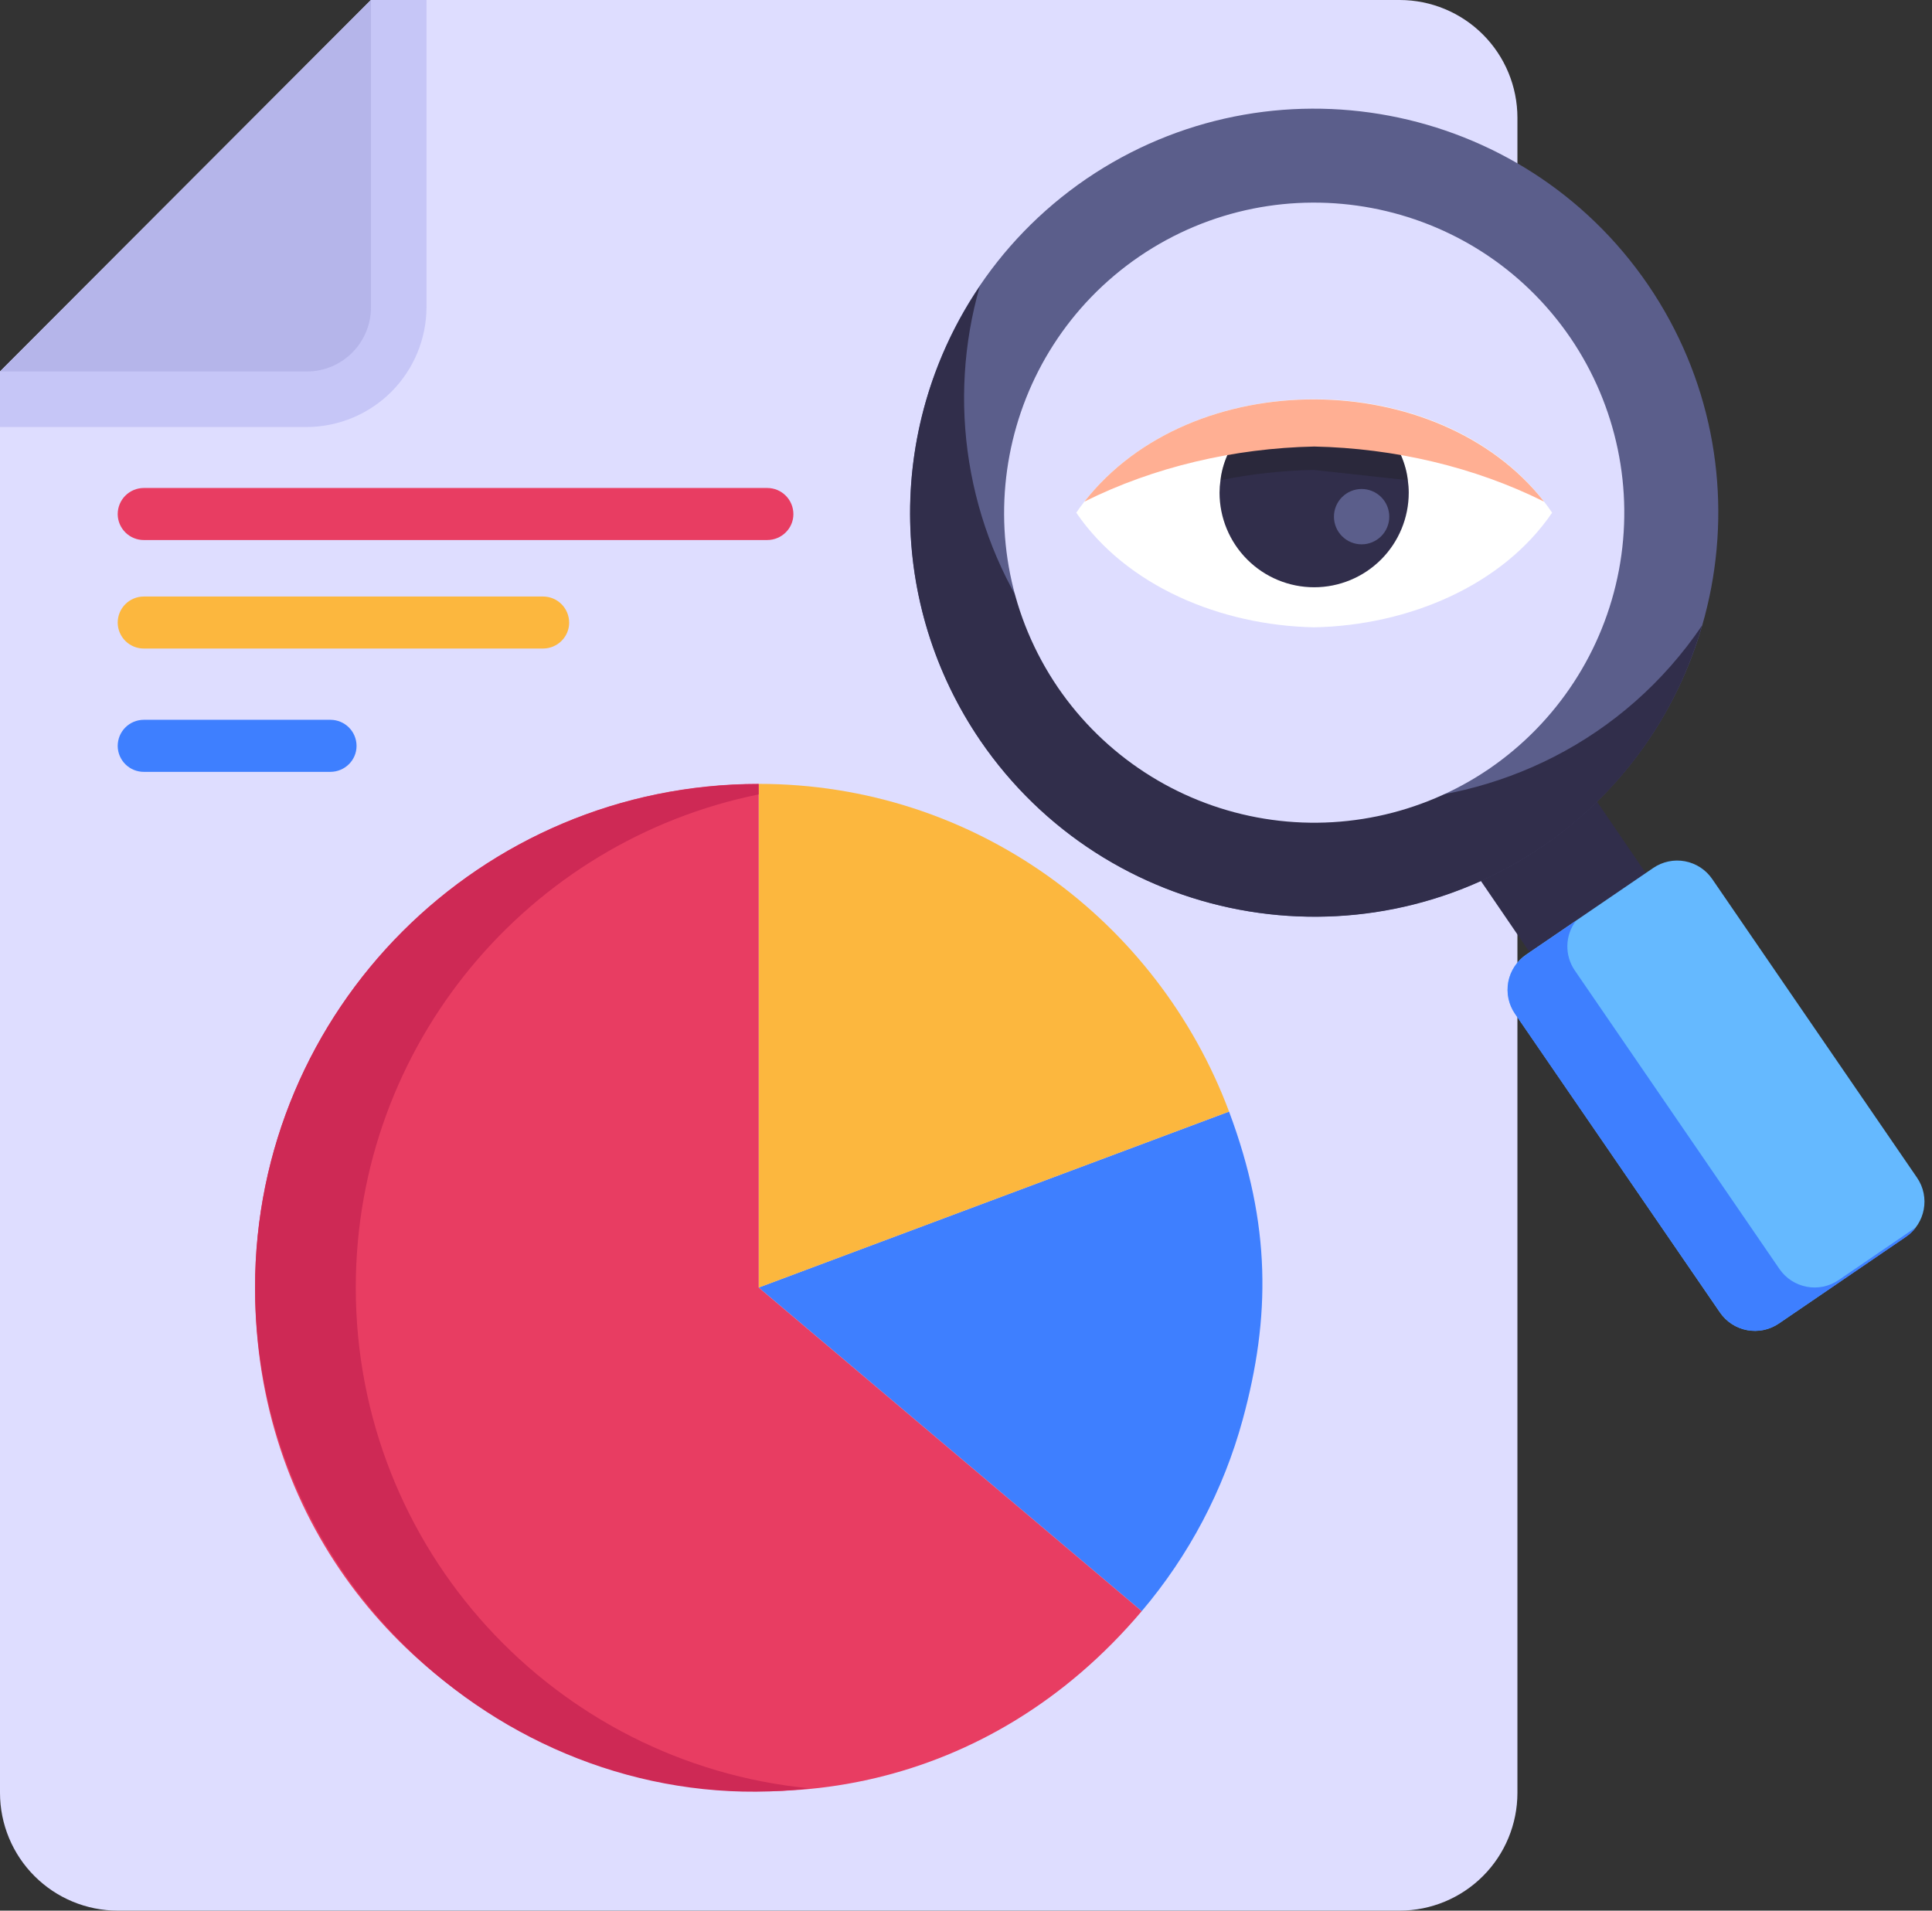
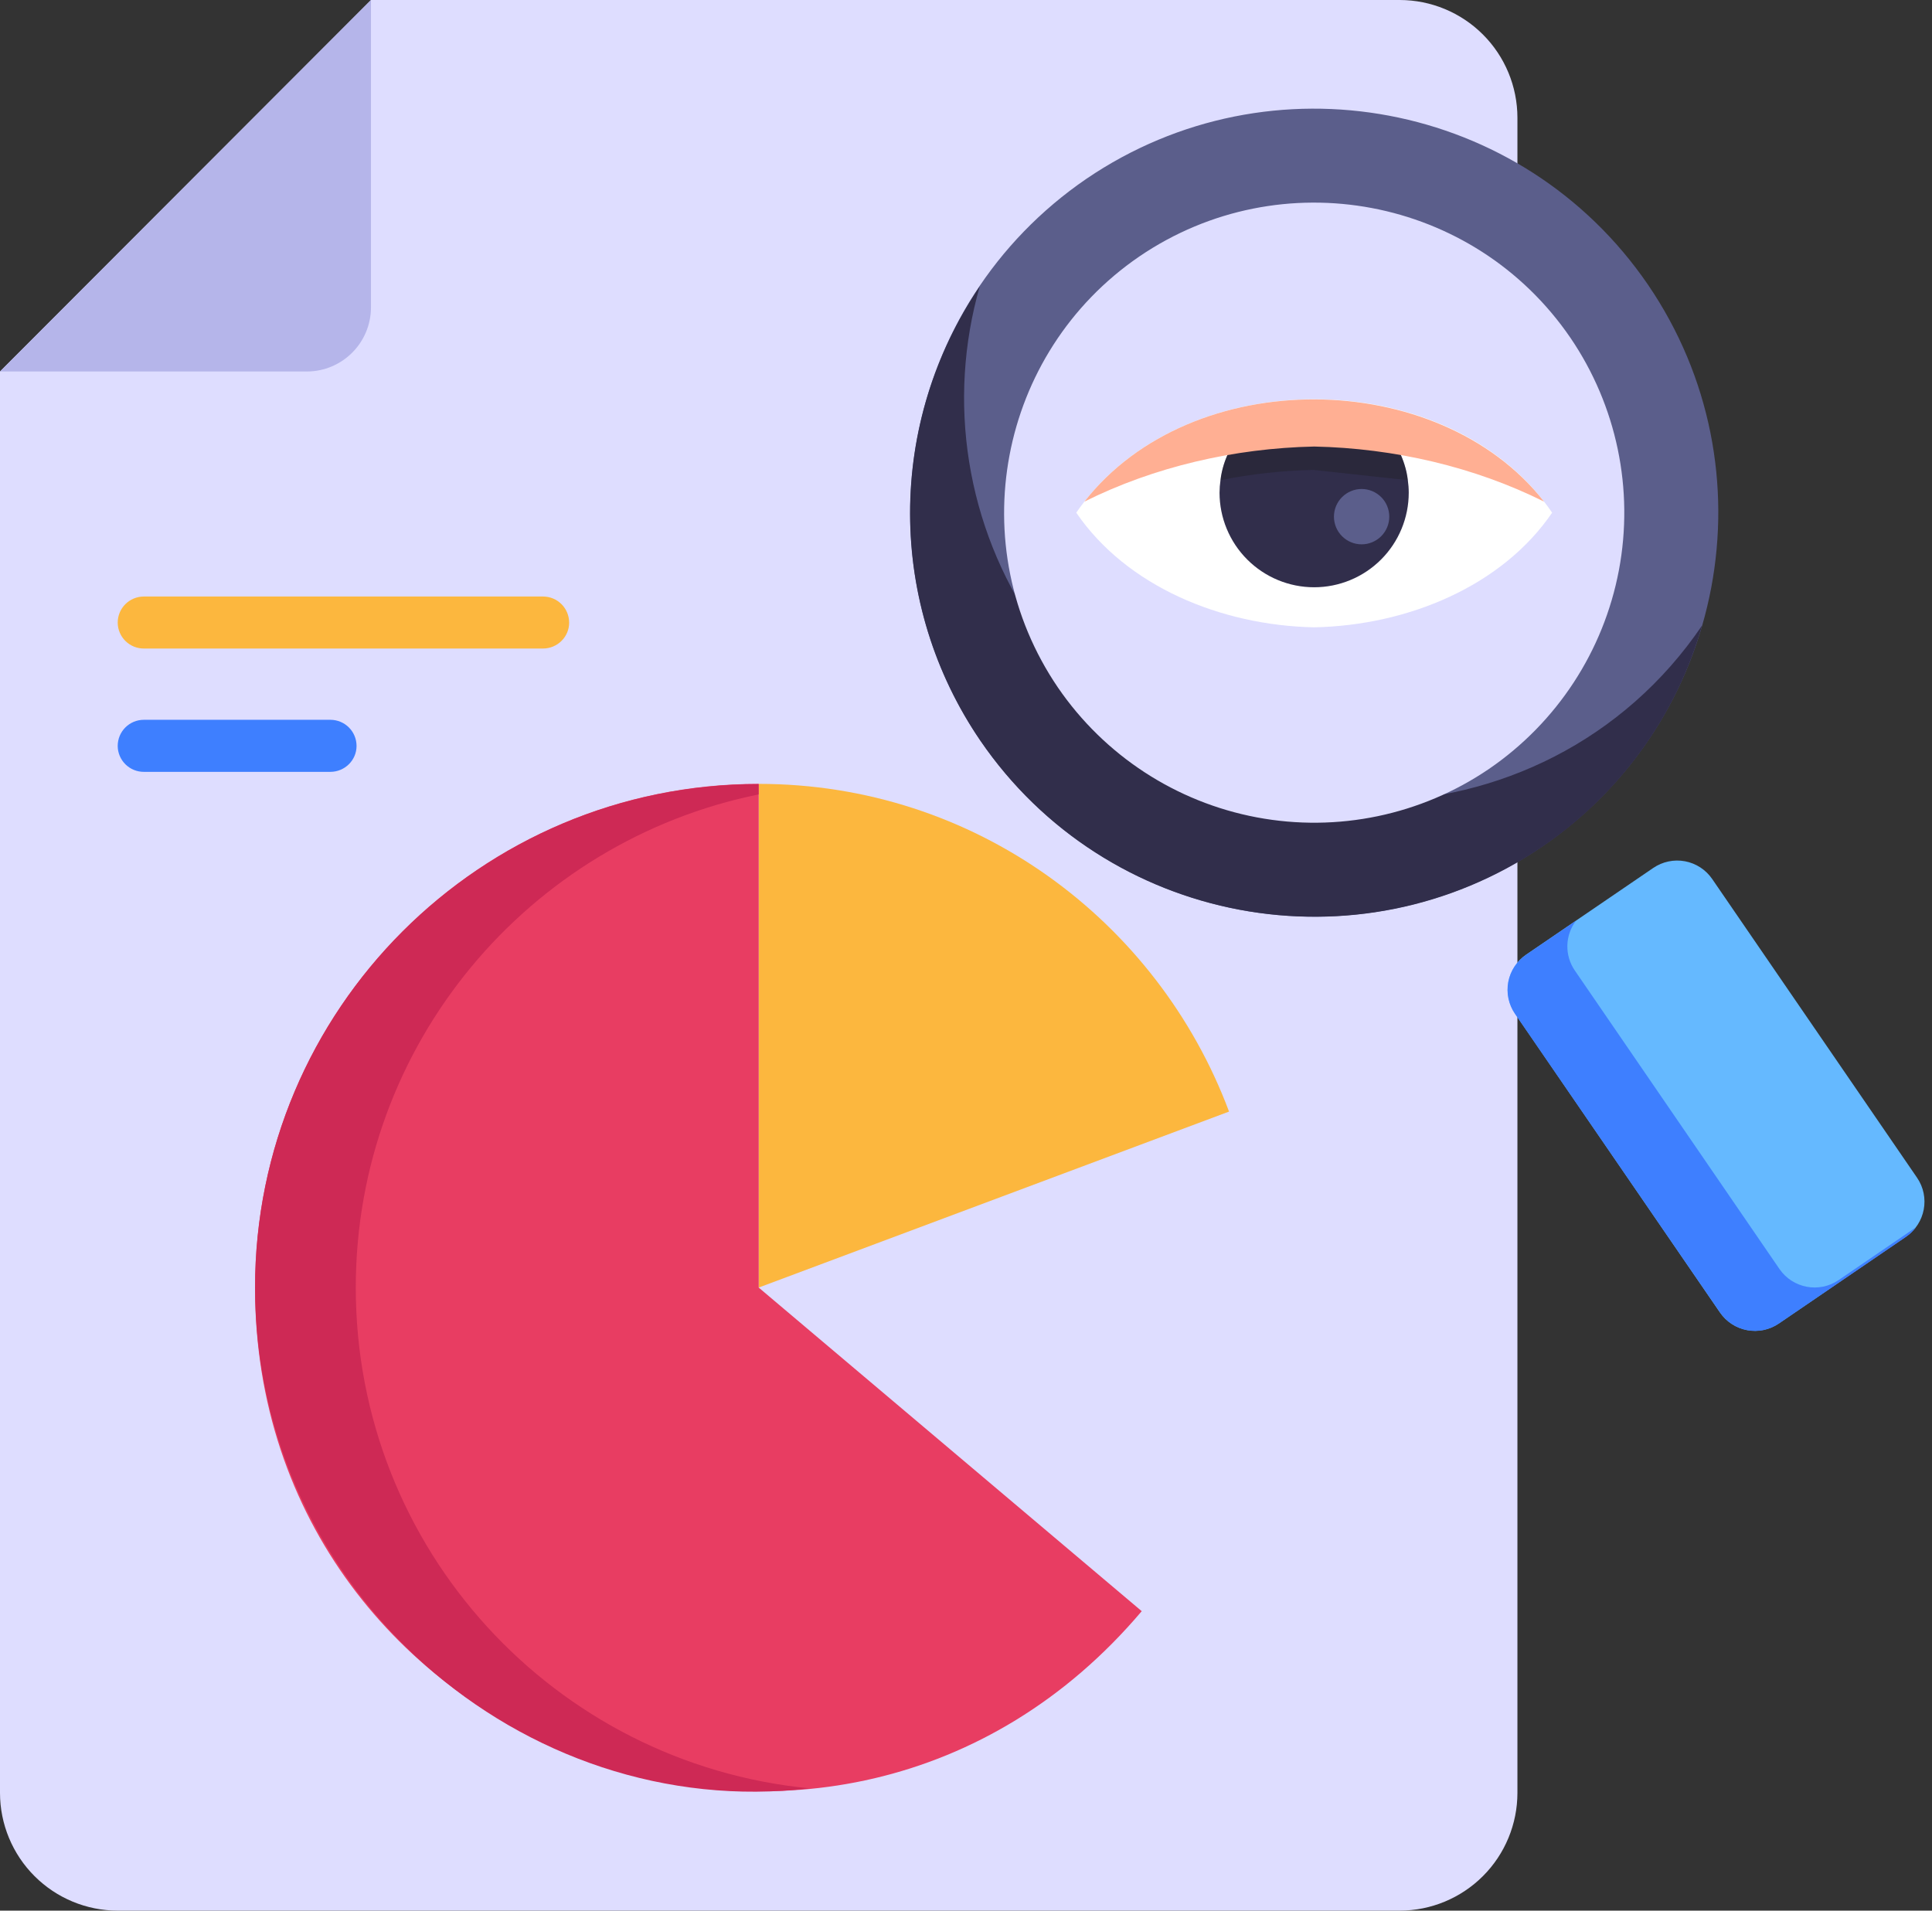
<svg xmlns="http://www.w3.org/2000/svg" width="91" height="90" viewBox="0 0 91 90" fill="none">
  <rect x="0" y="0" width="91" height="90" fill="#333333" stroke="none" />
  <path d="M71.473 5.546V84.454C71.472 85.924 70.888 87.335 69.848 88.374C68.808 89.414 67.397 89.999 65.927 90H5.546C4.076 89.999 2.665 89.414 1.626 88.374C0.586 87.335 0.001 85.924 0 84.454V17.499L17.475 0H65.927C67.397 0.001 68.808 0.586 69.848 1.626C70.888 2.665 71.472 4.076 71.473 5.546Z" fill="#DEDDFF" />
-   <path d="M20.089 0V14.466C20.086 15.963 19.49 17.398 18.431 18.457C17.372 19.516 15.937 20.112 14.439 20.115H0V17.499L17.475 0H20.089Z" fill="#C6C6F7" />
  <path d="M17.473 0V14.475C17.473 16.146 16.119 17.499 14.449 17.499H0L17.473 0Z" fill="#B5B5EA" />
  <path d="M26.808 29.332C26.808 29.998 26.257 30.549 25.575 30.549H6.778C6.453 30.551 6.14 30.423 5.909 30.195C5.678 29.966 5.546 29.656 5.544 29.331C5.544 28.648 6.095 28.099 6.778 28.099H25.575C26.257 28.099 26.808 28.648 26.808 29.332Z" fill="#FCB73E" />
  <path d="M16.794 35.139C16.794 35.807 16.243 36.358 15.558 36.358H6.778C6.453 36.36 6.14 36.232 5.909 36.004C5.678 35.775 5.546 35.465 5.544 35.139C5.544 34.455 6.095 33.906 6.778 33.906H15.558C16.243 33.906 16.794 34.455 16.794 35.139Z" fill="#3E7FFF" />
-   <path d="M37.37 24.221C37.37 24.887 36.819 25.438 36.136 25.438H6.778C6.453 25.44 6.14 25.312 5.909 25.084C5.678 24.855 5.546 24.545 5.544 24.22C5.544 23.537 6.095 22.986 6.778 22.986H36.136C36.819 22.986 37.37 23.537 37.37 24.221Z" fill="#E83D62" />
-   <path d="M58.533 66.87C59.844 62.065 59.885 57.686 57.89 52.361L35.735 60.649L58.533 66.87ZM35.735 60.649L53.777 75.894C56.003 73.27 57.627 70.19 58.533 66.87L35.735 60.649Z" fill="#3E7FFF" />
  <path d="M57.89 52.361C54.519 43.361 45.911 36.924 35.735 36.924V60.651L57.89 52.361Z" fill="#FCB73E" />
  <path d="M35.736 36.924C22.634 36.924 12.012 47.546 12.012 60.651C12.012 82.513 39.376 92.919 53.777 75.894L35.736 60.651V36.924Z" fill="#E83D62" />
-   <path d="M69.285 40.815L74.756 37.08L77.933 41.734L72.465 45.469L69.285 40.815Z" fill="#312E4B" />
  <path d="M71.363 47.751L81.011 61.821C81.634 62.73 82.877 62.962 83.787 62.34L89.773 58.256C90.686 57.632 90.921 56.385 90.295 55.474L80.646 41.404C80.346 40.967 79.886 40.668 79.366 40.57C78.846 40.473 78.308 40.586 77.871 40.884L71.884 44.968C71.667 45.116 71.481 45.306 71.337 45.526C71.193 45.746 71.094 45.993 71.046 46.251C70.998 46.51 71.001 46.775 71.055 47.032C71.109 47.29 71.214 47.534 71.363 47.751Z" fill="#65B9FF" />
  <path d="M90.232 57.819C90.106 57.992 89.95 58.142 89.773 58.262L83.791 62.344C83.575 62.492 83.331 62.596 83.074 62.65C82.817 62.704 82.551 62.707 82.293 62.658C82.035 62.609 81.789 62.51 81.569 62.366C81.35 62.222 81.16 62.036 81.013 61.819L71.356 47.754C71.208 47.538 71.104 47.293 71.049 47.036C70.995 46.779 70.993 46.513 71.041 46.255C71.09 45.997 71.19 45.751 71.334 45.531C71.478 45.311 71.664 45.121 71.882 44.974L74.231 43.371C73.977 43.706 73.835 44.113 73.825 44.533C73.815 44.954 73.937 45.367 74.175 45.714L83.822 59.786C84.45 60.686 85.689 60.919 86.595 60.302L90.232 57.819Z" fill="#3E7FFF" />
  <path d="M72.634 39.876C68.461 42.716 63.333 43.785 58.373 42.849C53.414 41.913 49.028 39.048 46.178 34.883C40.26 26.201 42.495 14.361 51.169 8.424C59.859 2.511 71.7 4.744 77.627 13.418C83.543 22.099 81.308 33.951 72.634 39.876Z" fill="#5B5E8B" />
  <path d="M80.173 29.458C78.961 33.712 76.293 37.404 72.635 39.891C63.95 45.782 52.106 43.56 46.175 34.888C44.023 31.736 42.87 28.009 42.865 24.192C42.861 20.375 44.005 16.645 46.149 13.487C45.378 16.174 45.207 18.998 45.649 21.759C46.091 24.52 47.135 27.15 48.707 29.462C56.344 40.628 72.772 40.391 80.173 29.458Z" fill="#312E4B" />
  <path d="M70.138 36.217C66.936 38.398 62.999 39.219 59.193 38.501C55.386 37.783 52.019 35.584 49.831 32.387C45.294 25.725 47.008 16.637 53.664 12.081C60.335 7.543 69.421 9.257 73.97 15.913C76.15 19.115 76.971 23.052 76.253 26.859C75.534 30.666 73.335 34.03 70.138 36.217Z" fill="#DEDDFF" />
  <path d="M73.108 24.15C70.751 27.604 66.317 29.46 61.901 29.55C57.486 29.46 53.051 27.604 50.694 24.15C50.816 23.972 50.942 23.797 51.077 23.629C56.252 16.995 68.389 17.235 73.108 24.15Z" fill="white" />
  <path d="M66.311 22.62C66.296 22.489 66.274 22.358 66.244 22.224C66.041 21.324 65.557 20.537 64.901 19.935H58.897C58.241 20.539 57.754 21.324 57.553 22.223C57.523 22.356 57.501 22.487 57.487 22.62C57.458 22.814 57.443 23.01 57.442 23.207C57.442 24.389 57.912 25.522 58.748 26.358C59.583 27.193 60.717 27.663 61.898 27.663C63.08 27.663 64.213 27.193 65.049 26.358C65.885 25.522 66.354 24.389 66.354 23.207C66.354 23.008 66.339 22.809 66.311 22.62Z" fill="#312E4B" />
  <path d="M66.311 22.62C66.296 22.489 66.274 22.358 66.244 22.224C66.041 21.324 65.557 20.537 64.901 19.935H58.897C58.241 20.539 57.754 21.324 57.553 22.223C57.523 22.356 57.5 22.487 57.487 22.62C58.932 22.326 60.401 22.165 61.875 22.136L66.311 22.62Z" fill="#1B1B1B" fill-opacity="0.314" />
  <path d="M72.726 23.629C69.447 21.992 65.67 21.113 61.901 21.034C58.133 21.113 54.356 21.99 51.077 23.629C56.151 17.143 67.753 17.273 72.726 23.629Z" fill="#FFAF93" />
  <path d="M65.437 24.337C65.437 24.683 65.3 25.015 65.056 25.259C64.811 25.503 64.48 25.641 64.134 25.641C63.789 25.641 63.457 25.503 63.213 25.259C62.968 25.015 62.831 24.683 62.831 24.337C62.831 23.992 62.968 23.66 63.213 23.416C63.457 23.172 63.789 23.034 64.134 23.034C64.48 23.034 64.811 23.172 65.056 23.416C65.3 23.66 65.437 23.992 65.437 24.337Z" fill="#5B5E8B" />
  <path d="M38.133 84.24C24.639 85.847 12.015 74.975 12.015 60.652C12.015 47.546 22.627 36.934 35.733 36.934V37.421C24.915 39.615 16.758 49.177 16.758 60.652C16.758 72.971 26.133 83.077 38.133 84.24Z" fill="#CE2955" />
</svg>